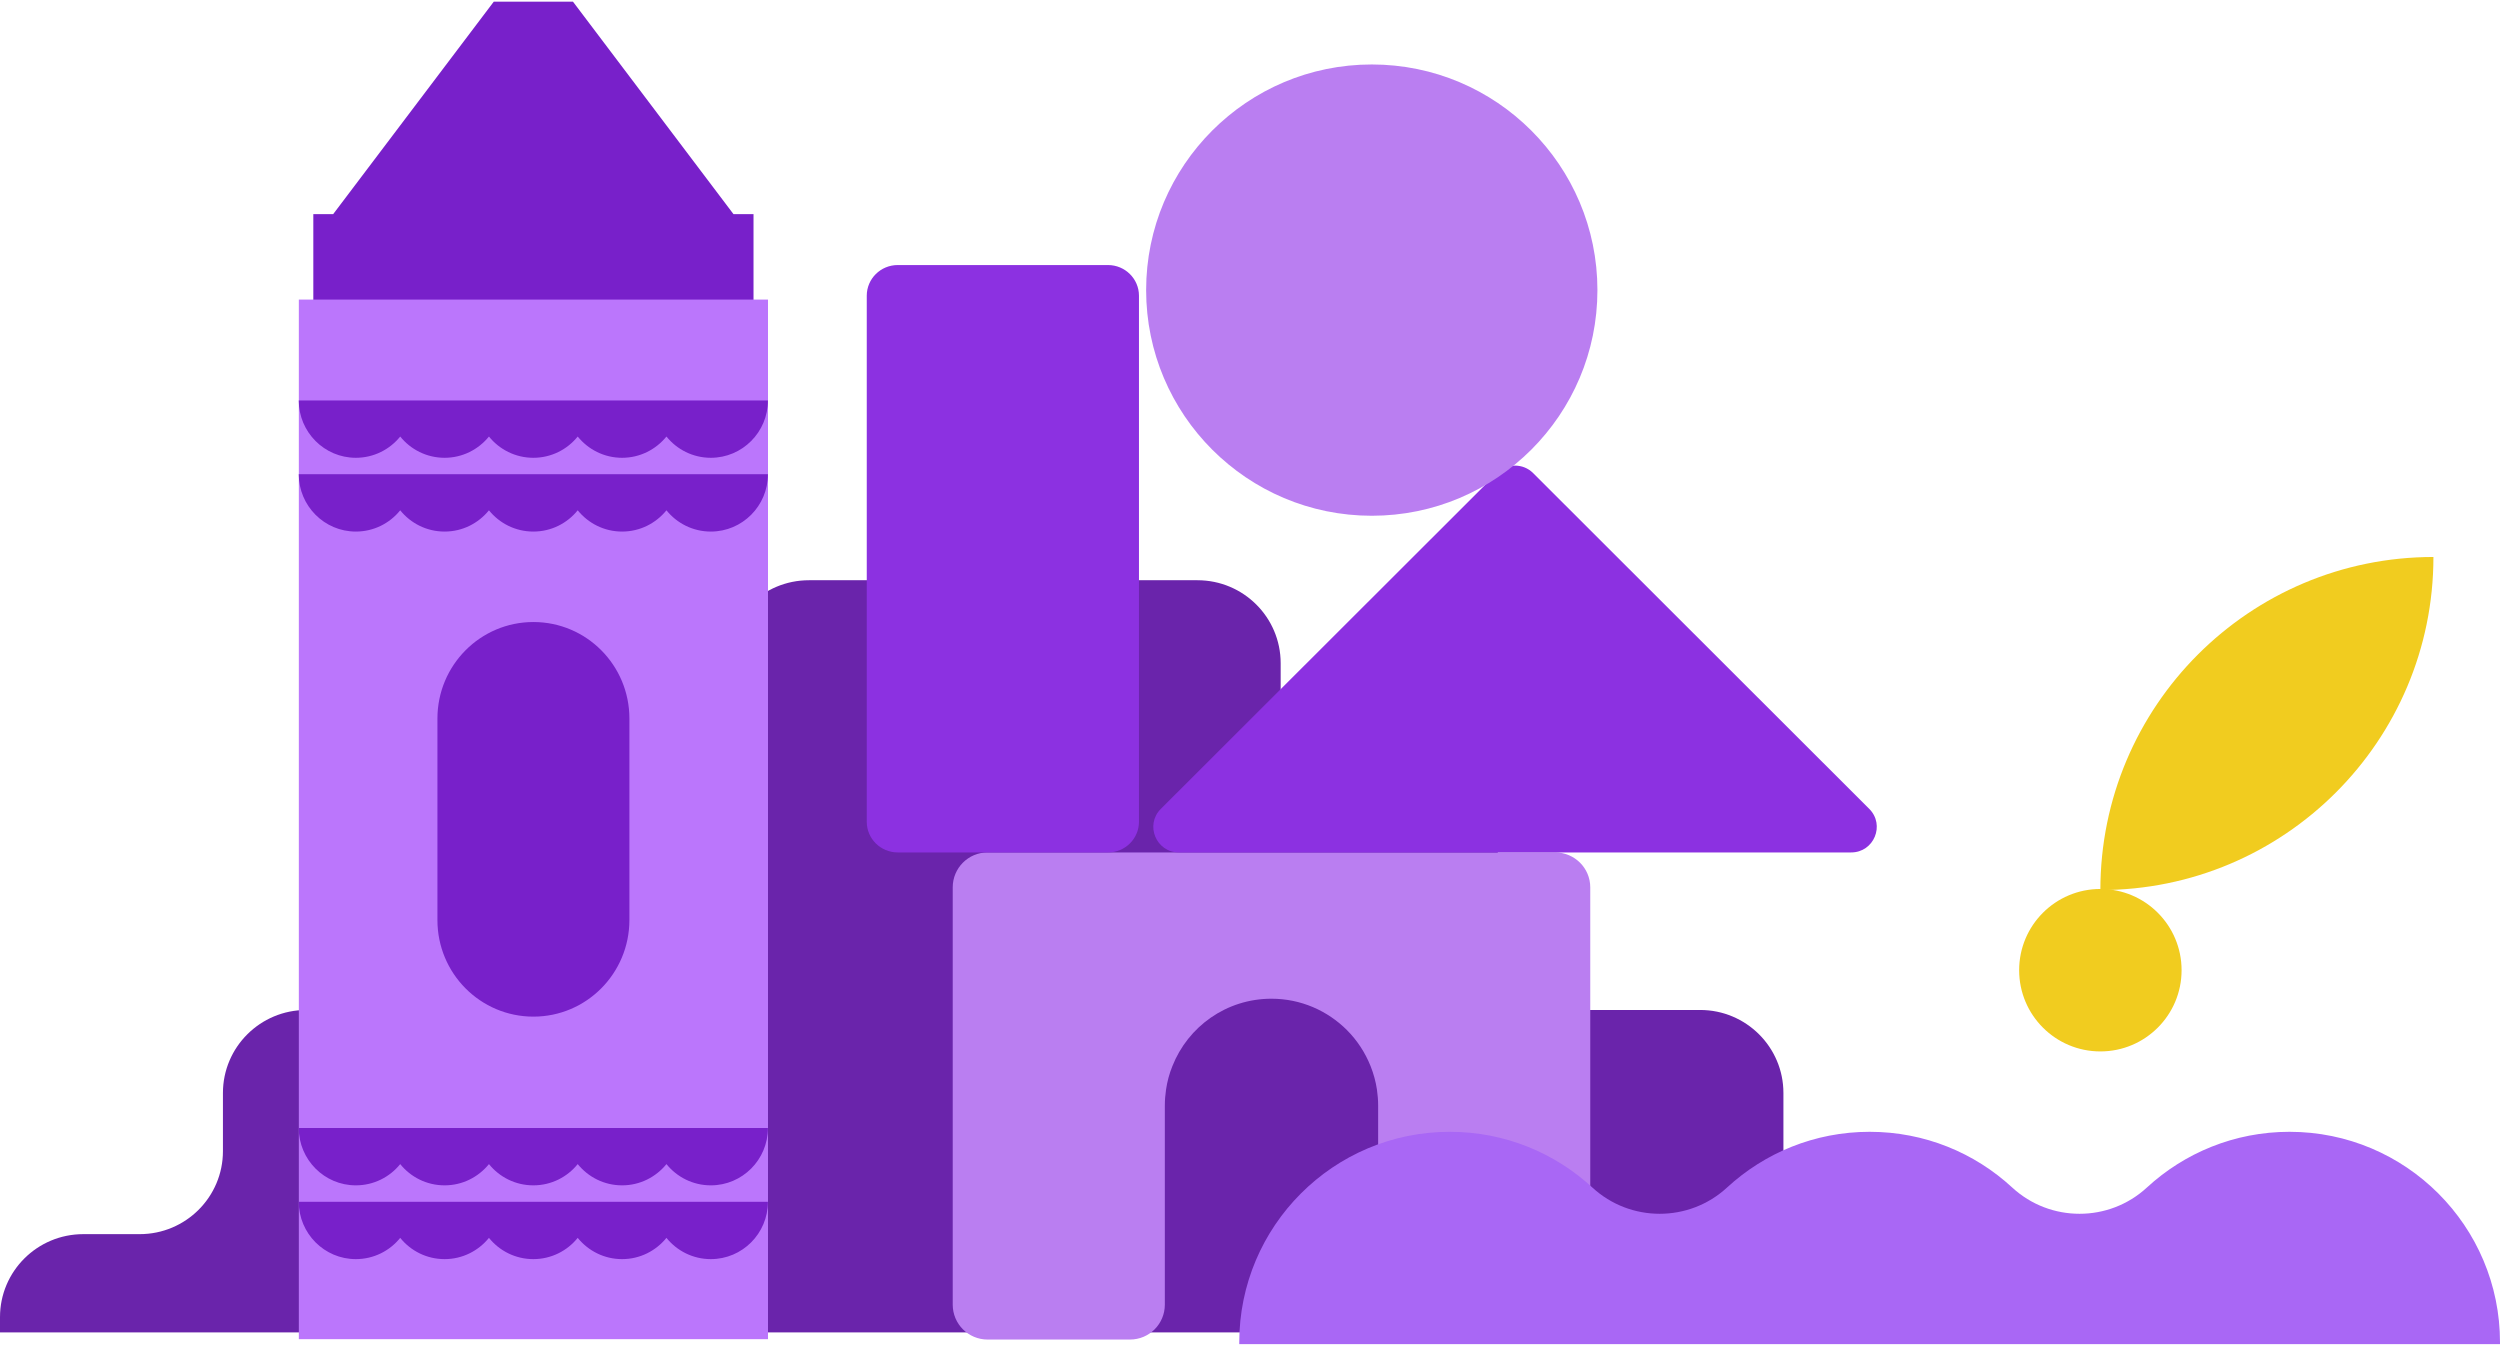
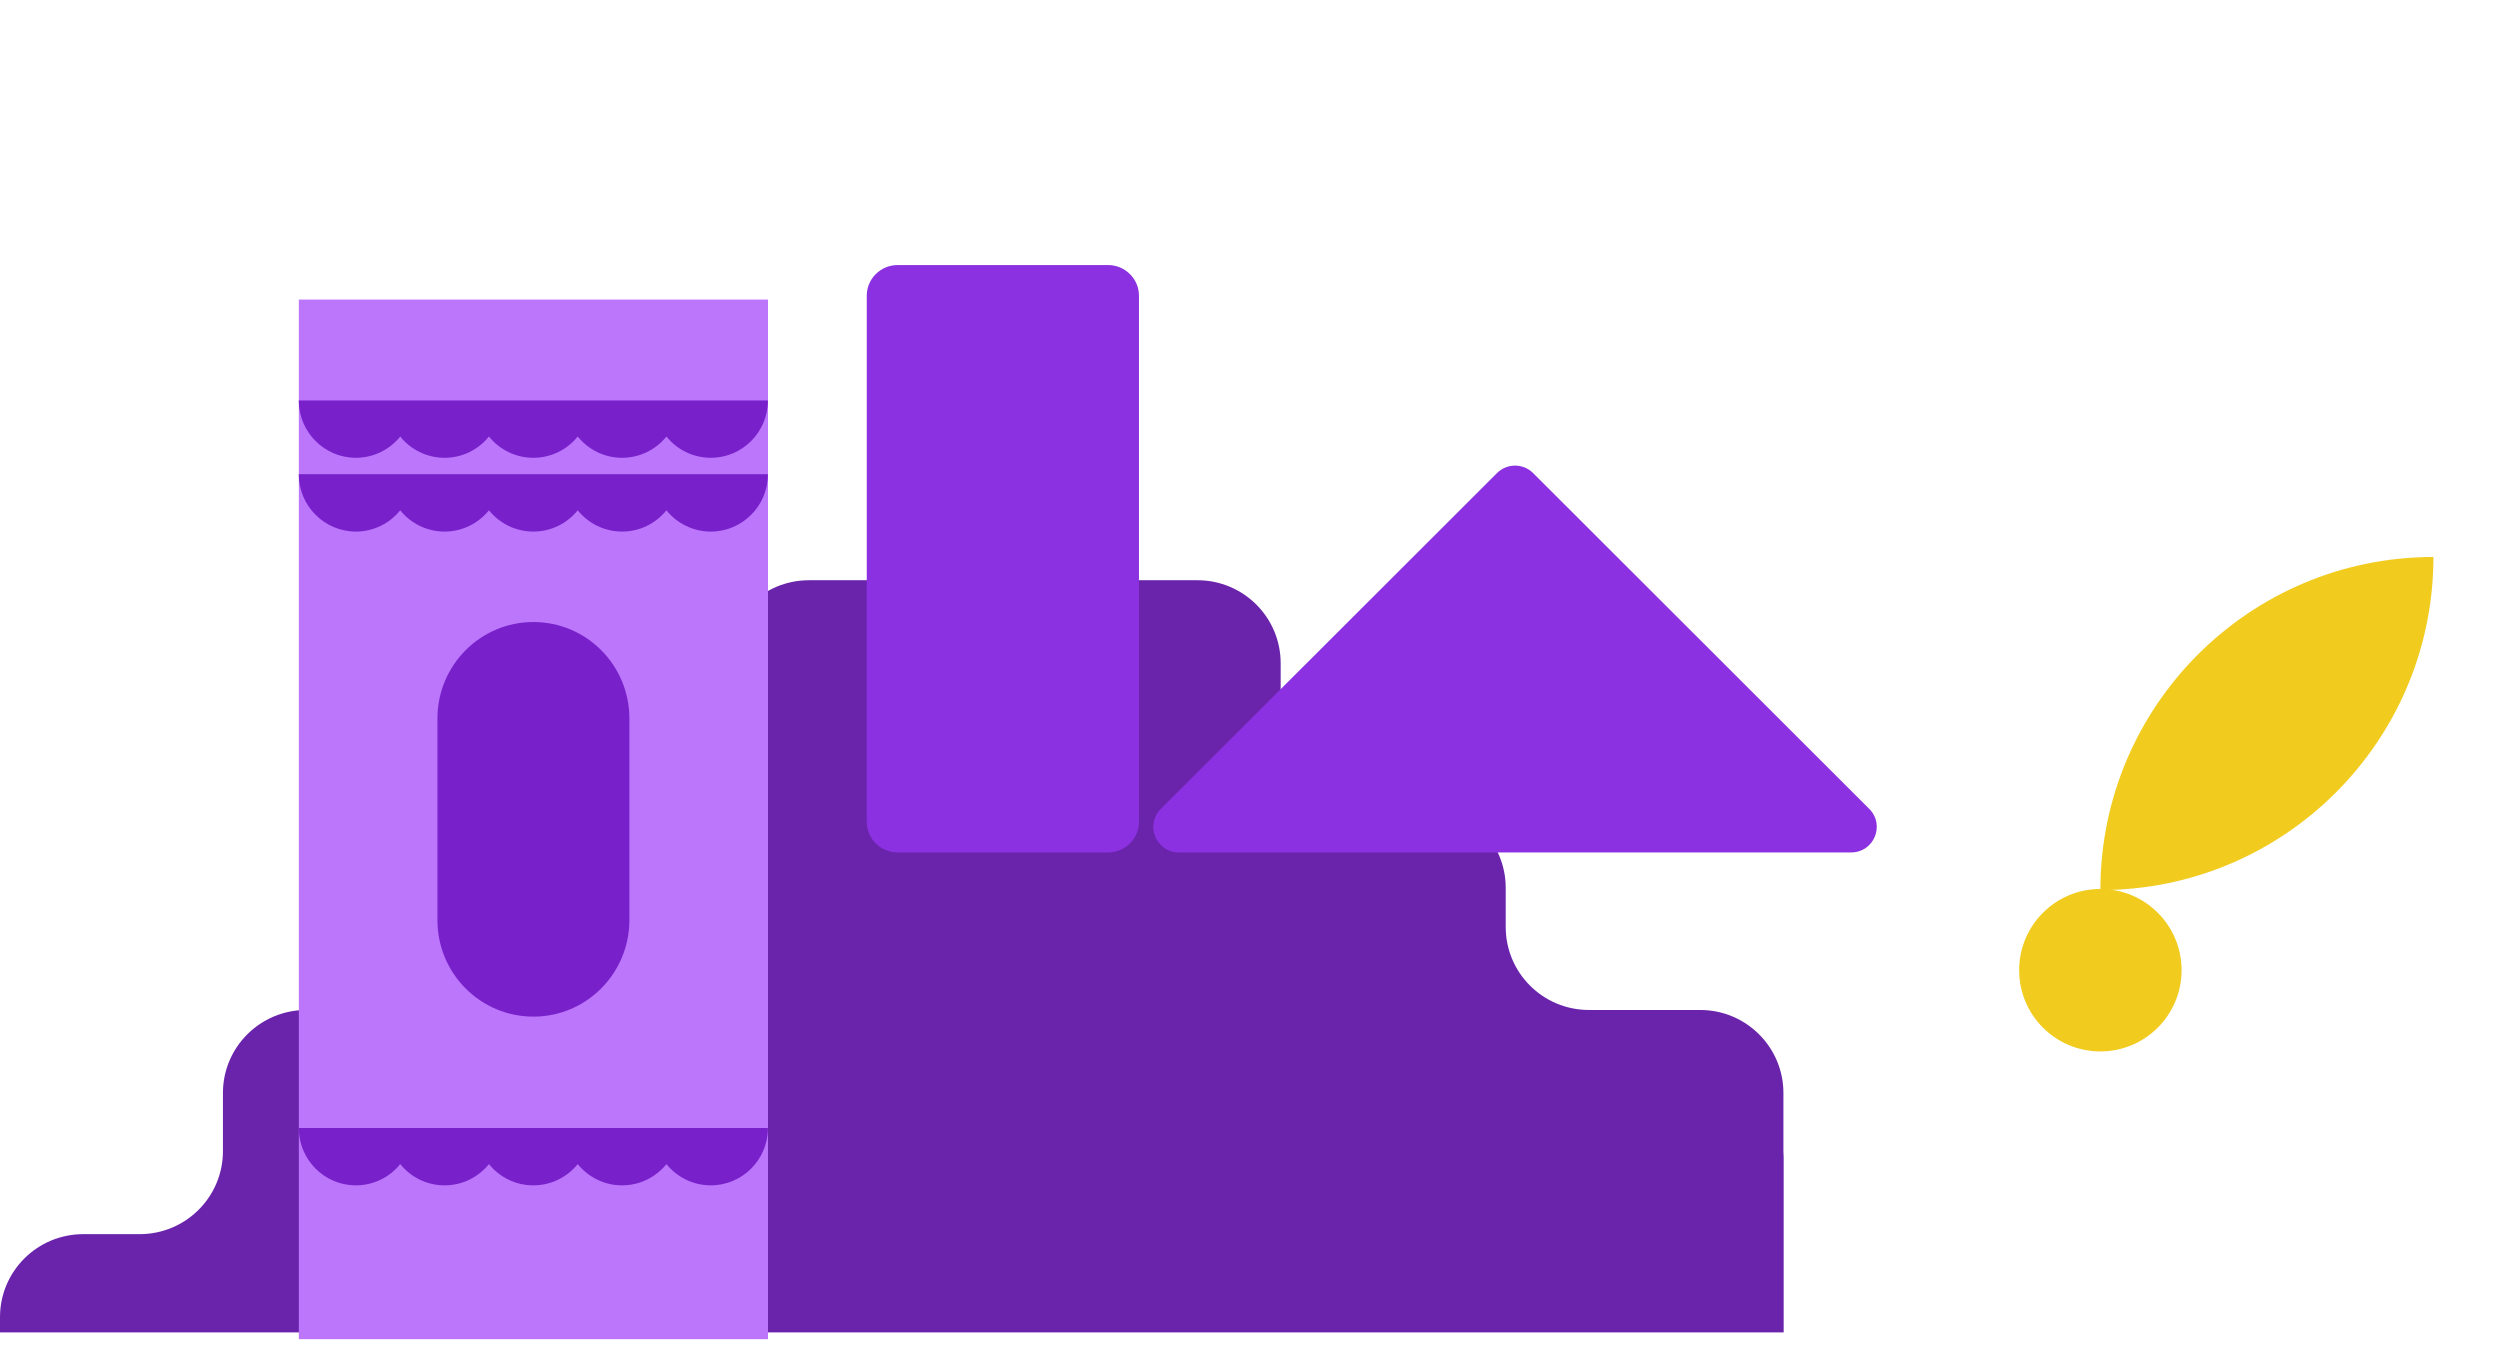
<svg xmlns="http://www.w3.org/2000/svg" width="349px" height="188px" viewBox="0 0 349 188" version="1.1">
  <title>pc-05-tiền tiểu học</title>
  <desc>Created with Sketch.</desc>
  <g id="Page-1" stroke="none" stroke-width="1" fill="none" fill-rule="evenodd">
    <g id="05_LỘ-TRÌNH-HỌC-TẬP" transform="translate(-482, -1695)">
      <g id="pc-05-tiền-tiểu-học" transform="translate(482, 1695)">
        <g id="Group" transform="translate(281, 77)" fill="#F1CC1F">
          <path d="M12.211,47.254 C37.883,47.254 58.706,26.441 58.706,0.755 C33.022,0.755 12.211,21.568 12.211,47.254 Z" id="Path" />
          <ellipse id="Oval" cx="12.211" cy="58.44" rx="11.338" ry="11.339" />
        </g>
        <path d="M249,161.592 L249,186 L0,186 L0,183.873 C0,177.468 5.203,172.286 11.632,172.286 L19.501,172.286 C25.931,172.286 31.122,167.092 31.122,160.699 L31.122,152.579 C31.122,146.174 36.337,140.992 42.754,140.992 L58.268,140.992 C64.698,140.992 69.889,135.809 69.889,129.405 L69.889,123.94 C69.889,117.547 75.103,112.365 81.521,112.365 L89.685,112.365 C96.115,112.365 101.306,107.171 101.306,100.778 L101.306,92.587 C101.306,86.182 106.509,81 112.938,81 L167.16,81 C173.578,81 178.781,86.182 178.781,92.587 L178.781,100.778 C178.781,107.171 183.983,112.365 190.413,112.365 L198.565,112.365 C204.983,112.365 210.198,117.547 210.198,123.94 L210.198,129.405 C210.198,135.809 215.389,140.992 221.818,140.992 L237.344,140.992 C243.75,140.992 248.965,146.174 248.965,152.579 L248.965,160.699 C248.965,160.993 248.976,161.298 249,161.592 Z" id="Path" fill="#6A24AB" />
        <g id="Group" transform="translate(41, 0)">
-           <polygon id="Path" fill="#7820CA" points="64.191 29.891 64.191 42.27 2.739 42.27 2.739 29.891 5.513 29.891 27.928 0.236 38.989 0.236 61.393 29.891" />
          <rect id="Rectangle" fill="#BB76FC" x="0.717" y="41.821" width="65.495" height="145.127" />
-           <path d="M66.201,55.903 C66.201,60.326 62.627,63.908 58.231,63.908 C55.728,63.908 53.494,62.749 52.037,60.94 C50.567,62.749 48.346,63.908 45.842,63.908 C43.338,63.908 41.117,62.749 39.648,60.94 C38.19,62.749 35.957,63.908 33.453,63.908 C30.949,63.908 28.716,62.749 27.258,60.94 C25.789,62.749 23.568,63.908 21.064,63.908 C18.56,63.908 16.327,62.749 14.869,60.94 C13.412,62.749 11.178,63.908 8.675,63.908 C4.279,63.908 0.717,60.326 0.705,55.903 L66.201,55.903 Z" id="Path" fill="#7820CA" />
+           <path d="M66.201,55.903 C66.201,60.326 62.627,63.908 58.231,63.908 C55.728,63.908 53.494,62.749 52.037,60.94 C50.567,62.749 48.346,63.908 45.842,63.908 C43.338,63.908 41.117,62.749 39.648,60.94 C38.19,62.749 35.957,63.908 33.453,63.908 C30.949,63.908 28.716,62.749 27.258,60.94 C25.789,62.749 23.568,63.908 21.064,63.908 C18.56,63.908 16.327,62.749 14.869,60.94 C13.412,62.749 11.178,63.908 8.675,63.908 C4.279,63.908 0.717,60.326 0.705,55.903 L66.201,55.903 " id="Path" fill="#7820CA" />
          <path d="M66.201,66.202 C66.201,70.624 62.627,74.207 58.231,74.207 C55.728,74.207 53.494,73.048 52.037,71.239 C50.567,73.048 48.346,74.207 45.842,74.207 C43.338,74.207 41.117,73.048 39.648,71.239 C38.19,73.048 35.957,74.207 33.453,74.207 C30.949,74.207 28.716,73.048 27.258,71.239 C25.789,73.048 23.568,74.207 21.064,74.207 C18.56,74.207 16.327,73.048 14.869,71.239 C13.412,73.048 11.178,74.207 8.675,74.207 C4.279,74.207 0.717,70.624 0.705,66.202 L66.201,66.202 Z" id="Path" fill="#7820CA" />
          <path d="M66.201,157.471 C66.201,161.893 62.627,165.475 58.231,165.475 C55.728,165.475 53.494,164.317 52.037,162.508 C50.567,164.317 48.346,165.475 45.842,165.475 C43.338,165.475 41.117,164.317 39.648,162.508 C38.19,164.317 35.957,165.475 33.453,165.475 C30.949,165.475 28.716,164.317 27.258,162.508 C25.789,164.317 23.568,165.475 21.064,165.475 C18.56,165.475 16.327,164.317 14.869,162.508 C13.412,164.317 11.178,165.475 8.675,165.475 C4.279,165.475 0.717,161.893 0.705,157.471 L66.201,157.471 Z" id="Path" fill="#7820CA" />
-           <path d="M66.201,167.769 C66.201,172.191 62.627,175.774 58.231,175.774 C55.728,175.774 53.494,174.615 52.037,172.806 C50.567,174.615 48.346,175.774 45.842,175.774 C43.338,175.774 41.117,174.615 39.648,172.806 C38.19,174.615 35.957,175.774 33.453,175.774 C30.949,175.774 28.716,174.615 27.258,172.806 C25.789,174.615 23.568,175.774 21.064,175.774 C18.56,175.774 16.327,174.615 14.869,172.806 C13.412,174.615 11.178,175.774 8.675,175.774 C4.279,175.774 0.717,172.191 0.705,167.769 L66.201,167.769 Z" id="Path" fill="#7820CA" />
          <path d="M33.465,141.922 C26.059,141.922 20.065,135.892 20.065,128.443 L20.065,100.314 C20.065,92.865 26.059,86.835 33.465,86.835 C40.87,86.835 46.865,92.865 46.865,100.314 L46.865,128.443 C46.853,135.892 40.858,141.922 33.465,141.922 Z" id="Path" fill="#7820CA" />
        </g>
-         <path d="M222,123.871 L222,182.129 C222,184.814 219.83,187 217.138,187 L197.251,187 C194.571,187 192.389,184.826 192.389,182.129 L192.389,154.331 C192.389,153.582 192.329,152.846 192.223,152.121 C192.057,150.98 191.748,149.876 191.333,148.83 C190.574,146.929 189.448,145.219 188.025,143.793 C185.321,141.096 181.609,139.421 177.494,139.421 C171.209,139.421 165.849,143.306 163.667,148.83 C163.24,149.876 162.943,150.98 162.777,152.121 C162.671,152.846 162.611,153.582 162.611,154.331 L162.611,182.129 C162.611,184.814 160.441,187 157.749,187 L137.862,187 C135.182,187 133,184.826 133,182.129 L133,123.871 C133,121.186 135.17,119 137.862,119 L217.126,119 C219.818,119.012 222,121.186 222,123.871 Z" id="Path" fill="#BA7EF1" />
-         <path d="M173,187.397 C173,171.161 186.157,158 202.389,158 C210.073,158 217.059,160.944 222.296,165.781 C227.592,170.665 235.796,170.665 241.092,165.781 C246.329,160.956 253.316,158 261,158 C268.684,158 275.671,160.944 280.908,165.781 C286.204,170.665 294.408,170.665 299.704,165.781 C304.941,160.956 311.927,158 319.611,158 C335.843,158 349,171.161 349,187.397 L349,187.681 L349,188 L349,187.645 L173,187.645" id="Path" fill="#A967F5" />
        <path d="M154.673,37 L125.327,37 C122.937,37 121,38.917 121,41.281 L121,114.719 C121,117.083 122.937,119 125.327,119 L154.673,119 C157.063,119 159,117.083 159,114.719 L159,41.281 C159,38.929 157.063,37 154.673,37 Z" id="Path" fill="#8C31E1" />
        <path d="M162.055,112.918 L208.984,66.038 C210.37,64.654 212.633,64.654 214.018,66.038 L260.947,112.918 C263.198,115.166 261.599,119 258.425,119 L164.567,119 C161.392,118.988 159.805,115.154 162.055,112.918 Z" id="Path" fill="#8C31E1" />
-         <path d="M191.5,72 C174.107,72 160,57.893 160,40.5 C160,23.107 174.107,9 191.5,9 C208.893,9 223,23.107 223,40.5 C223,57.893 208.893,72 191.5,72 Z" id="Path" fill="#BA7EF1" />
      </g>
    </g>
  </g>
</svg>